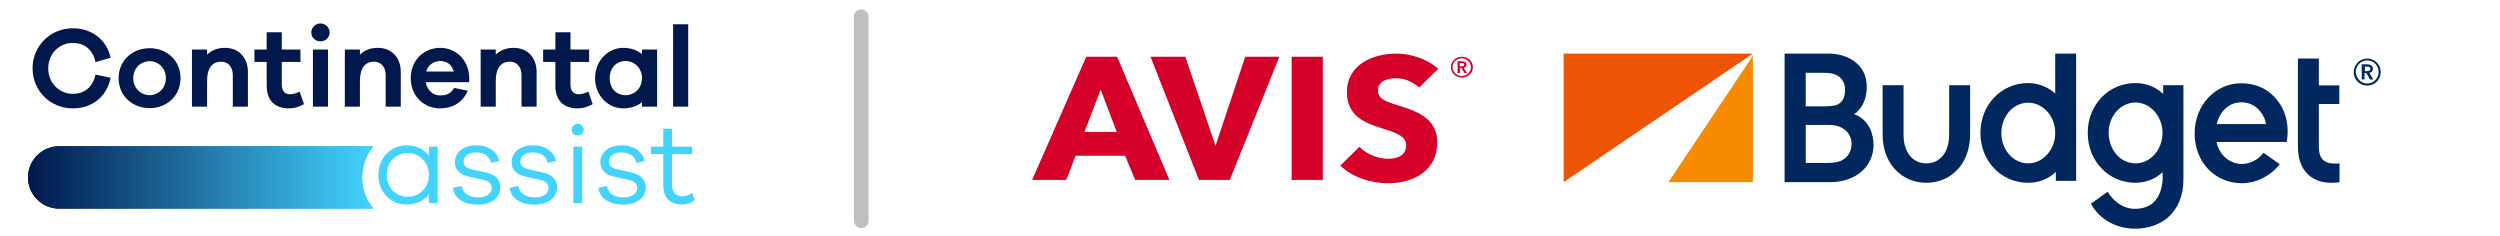
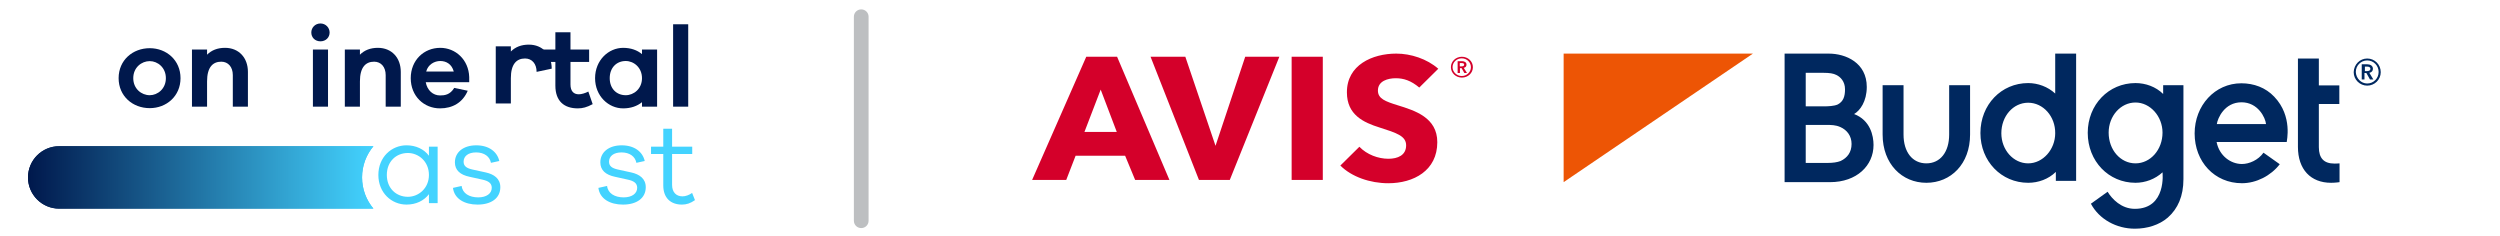
<svg xmlns="http://www.w3.org/2000/svg" xmlns:ns1="http://sodipodi.sourceforge.net/DTD/sodipodi-0.dtd" xmlns:ns2="http://www.inkscape.org/namespaces/inkscape" xmlns:xlink="http://www.w3.org/1999/xlink" xml:space="preserve" width="90mm" height="8.5mm" version="1.1" style="shape-rendering:geometricPrecision; text-rendering:geometricPrecision; image-rendering:optimizeQuality; fill-rule:evenodd; clip-rule:evenodd" viewBox="0 0 9000 850" ns1:docname="Banco_Santander_Logotipo.svg" ns2:version="1.1 (c68e22c387, 2021-05-23)">
  <defs>
    <style type="text/css">
   
    .fil4 {fill:#00285F}
    .fil1 {fill:#D4002A}
    .fil3 {fill:#ED5505}
    .fil2 {fill:#F78B00}
    .fil7 {fill:#00184C;fill-rule:nonzero}
    .fil8 {fill:#43D3FF;fill-rule:nonzero}
    .fil0 {fill:#BDBFC1;fill-rule:nonzero}
    .fil5 {fill:url(#id0)}
    .fil6 {fill:url(#id1)}
   
  </style>
    <linearGradient id="id0" gradientUnits="userSpaceOnUse" x1="100.79" y1="638.72" x2="1344.41" y2="638.72">
      <stop offset="0" style="stop-opacity:1; stop-color:#00184C" />
      <stop offset="1" style="stop-opacity:1; stop-color:#43D3FF" />
    </linearGradient>
    <linearGradient id="id1" gradientUnits="userSpaceOnUse" xlink:href="#id0" x1="100.79" y1="638.72" x2="1344.41" y2="638.72">
  </linearGradient>
  </defs>
  <g id="Capa_x0020_1">
    <path class="fil0" d="M3073.97 60.02c0,-14.5 11.85,-26.24 26.46,-26.24 14.62,0 26.46,11.74 26.46,26.24l0 734.84c0,14.5 -11.84,26.25 -26.46,26.25 -14.61,0 -26.46,-11.75 -26.46,-26.25l0 -734.84z" />
    <path class="fil1" d="M5109.31 315.17c-29.54,-25.01 -56.13,-33.53 -84.45,-33.53 -28.35,0 -64.38,9.65 -64.38,44.33 0,29.56 27.16,39.22 70.87,52.87 62.61,19.33 142.9,44.34 142.9,133.02 0,102.31 -85.03,147.79 -176.55,147.79 -65.57,0 -132.29,-23.31 -172.45,-63.66l68.51 -67.65c27.17,28.42 67.9,43.2 104.52,43.2 33.65,0 63.78,-12.51 63.78,-48.31 0,-34.12 -35.43,-44.91 -95.68,-64.24 -58.45,-18.19 -117.52,-46.05 -117.52,-126.19 -0.58,-98.91 91.55,-139.84 177.77,-139.84 51.97,0 110.43,18.76 151.16,54.56l-68.48 67.65zm-1088.96 159.74l-116.33 0 58.46 -152.35 57.87 152.35zm189.57 172.8l-188.39 -443.38 -111.02 0 -194.87 443.38 122.84 0 33.64 -86.97 178.35 0 36.03 86.97 123.42 0zm395.66 -443.38l-122.84 0 -106.89 320.6 -108.64 -320.6 -125.2 0 174.2 443.38 111.02 0 178.35 -443.38zm44.29 443.38l112.19 0 0 -443.38 -112.19 0 0 443.38zm573.4 -405.87c0,21.04 17.71,37.52 39.56,37.52 21.86,0 39.57,-16.48 39.57,-37.52 0,-21.03 -17.71,-37.51 -39.57,-37.51 -21.85,0 -39.56,16.48 -39.56,37.51zm5.91 0c0,-17.62 14.77,-31.83 33.06,-31.83 18.32,0 33.07,14.21 33.07,31.83 0,17.62 -14.75,31.83 -33.07,31.83 -17.71,0 -33.06,-14.21 -33.06,-31.83zm18.3 21.04l8.28 0 0 -17.62 5.9 0 10.03 17.62 9.46 0 -11.81 -18.76c6.48,-1.14 10.03,-5.12 10.03,-11.37 0,-9.1 -8.26,-12.51 -16.54,-12.51l-15.35 0 0 42.64zm7.67 -23.88l0 -11.94 7.09 0c4.14,0 8.87,1.14 8.87,5.69 0,5.12 -5.32,6.25 -10.04,6.25l-5.92 0z" />
-     <polygon class="fil2" points="6006.3,655.72 6310.5,655.72 6310.5,200.65 " />
    <polygon class="fil3" points="5629.09,192.96 5629.09,655.72 6310.5,192.96 " />
    <path class="fil4" d="M8521.99 210.65c26.61,0 48.68,21.52 48.68,49.19 0,26.91 -22.07,48.43 -48.68,48.43 -26.61,0 -48.68,-21.52 -48.68,-48.43 0.78,-27.67 22.07,-49.19 48.68,-49.19zm0 89.93c22.81,0 41.06,-18.45 41.06,-41.52 0,-23.04 -18.25,-41.5 -41.06,-41.5 -22.8,0 -41.06,18.46 -41.06,41.5 0.76,23.07 19.02,41.52 41.06,41.52zm0 -69.18c9.9,0 20.55,4.62 20.55,16.15 0,7.68 -4.58,13.06 -12.94,14.59l14.45 23.84 -12.16 0 -12.94 -23.07 -6.84 0 0 23.07 -9.89 0 0 -54.58 19.77 0zm-0.75 24.59c5.33,0 12.17,-1.53 12.17,-8.44 0,-6.15 -6.1,-7.69 -10.65,-7.69l-9.13 0 0 16.13 7.61 0 0 0zm-117.12 332.86c-38.03,0 -56.26,-19.22 -56.26,-59.2l0 -155.28 73.74 0 0 -66.87 -73.74 0 0 -96.85 -75.29 0 0 318.23c0,80.73 45.62,129.15 119.39,129.15 15.19,0 30.41,-2.31 30.41,-2.31l0 -67.64c-9.12,0.77 -14.45,0.77 -18.25,0.77zm-216.74 -240.61c-31.18,-33.05 -73.78,-48.43 -118.63,-48.43 -95.06,0 -168.07,79.94 -168.07,180.66 0,101.46 71.46,179.09 170.33,179.09 51.72,0 104.2,-26.9 136.13,-68.4l-58.55 -41.51c-18.99,26.9 -51.7,40.74 -77.58,40.74 -40.28,0 -81.35,-29.22 -91.25,-79.19l252.49 0c-0.75,-1.54 22.8,-92.24 -44.87,-162.96zm-206.85 98.4c3.03,-20.76 27.39,-78.41 88.97,-78.41 59.32,0 85.94,55.35 88.22,78.41l-177.19 0zm-193.16 -139.91l0 31.52c-26.63,-26.13 -63.13,-39.2 -99.63,-39.2 -96.59,0 -171.87,77.63 -171.87,179.1 0,102.24 75.28,179.88 171.87,179.88 34.98,0 70.72,-13.07 97.34,-37.67 0,0 15.21,131.45 -99.62,131.45 -48.67,0 -82.14,-35.36 -98.1,-61.49l-60.09 43.04c29.67,56.11 92.02,89.95 158.19,89.95 44.11,0 87.45,-13.07 118.63,-39.98 36.5,-32.29 56.28,-77.63 56.28,-138.37l0 -338.23 -73 0zm-99.63 281.35c-54,0 -96.59,-48.43 -96.59,-110.69 0,-59.97 43.35,-108.39 96.59,-108.39 53.23,0 97.34,49.96 97.34,108.39 0,61.49 -43.34,110.69 -97.34,110.69zm-386.33 69.95c-96.58,0 -171.88,-77.64 -171.88,-179.1 0,-102.25 75.3,-179.88 171.88,-179.88 34.98,0 70.72,13.07 97.34,37.66l0 -143.75 75.3 0 0 458.15 -73.02 0 0 -32.29c-26.61,26.14 -63.11,39.21 -99.62,39.21zm0 -288.26c-54,0 -96.58,48.42 -96.58,109.93 0,59.95 43.35,108.38 96.58,108.38 53.23,0 97.34,-49.97 97.34,-108.38 0.76,-60.74 -43.35,-109.93 -97.34,-109.93zm-209.14 114.53l0 -177.57 -75.29 0 0 177.57c0,63.04 -31.93,103.78 -82.12,103.78 -50.2,0 -82.13,-40.74 -82.13,-103.78l0 -177.57 -75.3 0 0 177.57c0,106.09 69.97,173.73 157.43,173.73 88.21,0 157.41,-67.64 157.41,-173.73zm-667.71 171.42l0 -462.76 158.95 0c61.6,0 136.89,33.06 136.89,119.92 0,52.28 -24.34,85.33 -45.63,97.63 58.56,22.29 69.96,78.41 69.96,111.46 0,73.8 -60.08,133.75 -156.67,133.75l-163.5 0zm154.39 -69.18c19.76,0 34.98,-2.3 47.15,-6.92 24.33,-11.53 39.55,-31.52 39.55,-61.49 0,-28.44 -15.98,-49.97 -40.31,-60.73 -17.5,-7.69 -31.95,-7.69 -53.23,-7.69l-71.5 0 0 136.83 78.34 0zm-12.17 -203.71c13.69,0 36.5,-0.77 49.43,-6.92 19.76,-10.75 25.85,-28.43 25.85,-54.57 0,-28.44 -16.72,-44.59 -31.18,-51.51 -10.65,-5.38 -24.33,-7.69 -46.38,-7.69l-63.89 0 0 120.69 66.17 0z" />
    <g id="_2903690073040">
      <path class="fil5" d="M1344.4 526.35l-1131.27 0c-62.05,0 -112.34,50.32 -112.34,112.36 0,62.06 50.29,112.37 112.34,112.37l1131.27 0c-25.55,-30.38 -40.96,-69.56 -40.96,-112.37 0,-42.8 15.41,-81.97 40.96,-112.36z" />
      <path class="fil6" d="M1344.4 526.35l-1131.27 0c-62.05,0 -112.34,50.32 -112.34,112.36 0,62.06 50.29,112.37 112.34,112.37l1131.27 0c-25.55,-30.38 -40.96,-69.56 -40.96,-112.37 0,-42.8 15.41,-81.97 40.96,-112.36z" />
-       <path class="fil7" d="M343.82 268.63l54.38 11.12c-13.6,70.85 -69.62,110.39 -135.94,110.39 -81.16,0 -145.01,-63.01 -145.01,-144.16 0,-80.75 63.85,-144.19 145.01,-144.19 66.32,0 121.93,39.97 135.94,106.28l-54.38 15.25c-10.29,-47.79 -43.25,-68.8 -81.56,-68.8 -49.43,0 -88.57,39.14 -88.57,91.46 0,52.3 39.14,91.85 88.57,91.85 38.31,0 71.27,-21.01 81.56,-69.2z" />
      <path class="fil7" d="M597.15 281.4c0,-38.31 -29.66,-61.37 -58.08,-61.37 -29.66,0 -59.32,23.06 -59.32,61.37 0,38.3 29.66,61.36 59.32,61.36 28.42,0 58.08,-23.06 58.08,-61.36zm52.73 0c0,64.67 -50.67,107.92 -110.81,107.92 -61.39,0 -112.05,-43.25 -112.05,-107.92 0,-64.68 50.66,-107.93 112.05,-107.93 60.14,0 110.81,43.25 110.81,107.93z" />
      <path class="fil7" d="M892.5 258.74l0 125.23 -54.38 0 0 -113.69c0,-28.84 -16.47,-48.2 -41.59,-48.2 -30.9,0 -51.09,20.59 -51.09,70.85l0 91.04 -54.37 0 0 -205.56 54.37 0 0 18.54c16.07,-16.07 37.49,-24.72 64.67,-24.72 49.43,0 82.39,35.43 82.39,86.51z" />
-       <path class="fil7" d="M1094.35 374.9c-21.42,11.55 -36.25,15.25 -53.55,15.25 -48.62,0 -80.75,-25.54 -80.75,-81.98l0 -85.26 -44.07 0 0 -44.5 44.07 0 0 -62.2 54.38 0 0 62.2 67.15 0 0 44.5 -67.15 0 0 81.14c0,24.71 11.94,35.42 30.07,35.42 9.47,0 23.48,-4.1 34.19,-9.88l15.66 45.31z" />
      <path class="fil7" d="M1126.47 178.41l54.38 0 0 205.56 -54.38 0 0 -205.56zm60.14 -61.37c0,18.12 -14.01,31.71 -32.96,31.71 -19.36,0 -32.95,-13.59 -32.95,-31.71 0,-17.3 13.59,-32.54 32.95,-32.54 18.95,0 32.96,15.24 32.96,32.54z" />
      <path class="fil7" d="M1442.83 258.74l0 125.23 -54.38 0 0 -113.69c0,-28.84 -16.47,-48.2 -41.59,-48.2 -30.91,0 -51.1,20.59 -51.1,70.85l0 91.04 -54.36 0 0 -205.56 54.36 0 0 18.54c16.08,-16.07 37.49,-24.72 64.68,-24.72 49.43,0 82.39,35.43 82.39,86.51z" />
      <path class="fil7" d="M1534.27 257.5l99.28 0c-7.01,-26.36 -26.78,-37.89 -48.62,-37.89 -20.59,0 -44.07,12.36 -50.66,37.89zm154.89 38.31l-156.53 0c5.35,29.66 26.36,47.79 51.49,47.79 16.07,0 36.25,-2.06 51.08,-27.18l48.61 10.29c-18.13,42.84 -54.79,63.43 -99.69,63.43 -58.09,0 -105.46,-44.07 -105.46,-108.74 0,-64.68 47.37,-109.17 106.27,-109.17 54.8,0 102.17,42.44 104.23,105.05l0 18.53z" />
-       <path class="fil7" d="M1931.78 258.74l0 125.23 -54.37 0 0 -113.69c0,-28.84 -16.48,-48.2 -41.6,-48.2 -30.9,0 -51.09,20.59 -51.09,70.85l0 91.04 -54.36 0 0 -205.56 54.36 0 0 18.54c16.07,-16.07 37.49,-24.72 64.67,-24.72 49.43,0 82.39,35.43 82.39,86.51z" />
+       <path class="fil7" d="M1931.78 258.74c0,-28.84 -16.48,-48.2 -41.6,-48.2 -30.9,0 -51.09,20.59 -51.09,70.85l0 91.04 -54.36 0 0 -205.56 54.36 0 0 18.54c16.07,-16.07 37.49,-24.72 64.67,-24.72 49.43,0 82.39,35.43 82.39,86.51z" />
      <path class="fil7" d="M2133.63 374.9c-21.42,11.55 -36.25,15.25 -53.55,15.25 -48.62,0 -80.75,-25.54 -80.75,-81.98l0 -85.26 -44.07 0 0 -44.5 44.07 0 0 -62.2 54.38 0 0 62.2 67.15 0 0 44.5 -67.15 0 0 81.14c0,24.71 11.94,35.42 30.07,35.42 9.47,0 23.48,-4.1 34.19,-9.88l15.66 45.31z" />
      <path class="fil7" d="M2311.17 281.4c0,-37.9 -29.24,-61.79 -58.5,-61.79 -32.96,0 -57.67,23.89 -57.67,61.79 0,37.9 24.71,61.36 57.67,61.36 29.26,0 58.5,-23.46 58.5,-61.36zm54.38 102.56l-54.38 0 0 -16.06c-17.31,14 -39.95,22.24 -67.97,22.24 -52.31,0 -100.93,-44.07 -100.93,-108.74 0,-64.68 48.62,-109.16 100.93,-109.16 28.02,0 50.66,8.23 67.97,22.65l0 -16.47 54.38 0 0 205.54z" />
      <polygon class="fil7" points="2423.21,87.38 2477.58,87.38 2477.58,383.97 2423.21,383.97 " />
      <path class="fil8" d="M1544.17 629.83c0,-48.62 -37.48,-79.09 -75.8,-79.09 -42.01,0 -75.79,30.47 -75.79,79.09 0,48.19 33.78,78.67 75.79,78.67 38.32,0 75.8,-30.48 75.8,-78.67zm31.31 101.33l-31.31 0 0 -32.13c-18.12,23.9 -46.96,37.48 -80.75,37.48 -53.95,0 -101.32,-42.42 -101.32,-106.68 0,-64.26 47.37,-106.7 101.32,-106.7 33.79,0 62.63,13.6 80.75,37.49l0 -32.54 31.31 0 0 203.08z" />
      <path class="fil8" d="M1661.97 669.37c2.89,26.78 27.6,41.19 59.73,41.19 29.26,0 48.62,-13.59 48.62,-34.6 0,-16.88 -12.77,-24.72 -33.38,-29.24l-46.54 -10.31c-33.79,-6.99 -52.74,-23.89 -52.74,-51.9 0,-36.66 30.49,-61.37 77.05,-61.37 45.71,0 75.38,23.47 82.79,56.43l-30.07 6.6c-4.12,-22.25 -23.48,-37.49 -53.55,-37.49 -28.84,0 -44.9,14.01 -44.9,33.37 0,16.05 11.13,23.48 30.9,28.01l49.02 10.71c29.65,6.59 52.3,22.24 52.3,53.14 0,39.95 -33.36,62.61 -81.96,62.61 -46.56,0 -83.63,-20.59 -88.57,-60.14l31.3 -7.01z" />
-       <path class="fil8" d="M1866.29 669.37c2.89,26.78 27.6,41.19 59.73,41.19 29.25,0 48.61,-13.59 48.61,-34.6 0,-16.88 -12.77,-24.72 -33.37,-29.24l-46.54 -10.31c-33.79,-6.99 -52.74,-23.89 -52.74,-51.9 0,-36.66 30.49,-61.37 77.04,-61.37 45.72,0 75.39,23.47 82.8,56.43l-30.08 6.6c-4.11,-22.25 -23.47,-37.49 -53.55,-37.49 -28.84,0 -44.89,14.01 -44.89,33.37 0,16.05 11.12,23.48 30.9,28.01l49.01 10.71c29.66,6.59 52.31,22.24 52.31,53.14 0,39.95 -33.36,62.61 -81.96,62.61 -46.56,0 -83.64,-20.59 -88.57,-60.14l31.3 -7.01z" />
-       <path class="fil8" d="M2064.02 528.09l31.72 0 0 203.08 -31.72 0 0 -203.08zm37.47 -61.39c0,11.96 -9.46,21.01 -21.81,21.01 -12.37,0 -21.44,-9.05 -21.44,-21.01 0,-11.12 9.07,-21 21.44,-21 12.35,0 21.81,9.88 21.81,21z" />
      <path class="fil8" d="M2185.53 669.37c2.89,26.78 27.6,41.19 59.73,41.19 29.25,0 48.61,-13.59 48.61,-34.6 0,-16.88 -12.77,-24.72 -33.37,-29.24l-46.54 -10.31c-33.79,-6.99 -52.74,-23.89 -52.74,-51.9 0,-36.66 30.49,-61.37 77.04,-61.37 45.72,0 75.39,23.47 82.8,56.43l-30.08 6.6c-4.12,-22.25 -23.48,-37.49 -53.55,-37.49 -28.84,0 -44.89,14.01 -44.89,33.37 0,16.05 11.12,23.48 30.9,28.01l49.01 10.71c29.66,6.59 52.31,22.24 52.31,53.14 0,39.95 -33.36,62.61 -81.96,62.61 -46.56,0 -83.64,-20.59 -88.57,-60.14l31.3 -7.01z" />
      <path class="fil8" d="M2501.89 720.45c-16.47,11.54 -30.48,16.07 -46.96,16.07 -40.36,0 -67.14,-23.89 -67.14,-68.8l0 -113.28 -44.09 0 0 -26.36 44.09 0 0 -64.68 31.71 0 0 64.68 72.51 0 0 26.36 -72.51 0 0 111.22c0,26.37 14.83,41.19 37.49,41.19 11.53,0 24.31,-4.93 34.61,-12.35l10.29 25.95z" />
    </g>
  </g>
</svg>